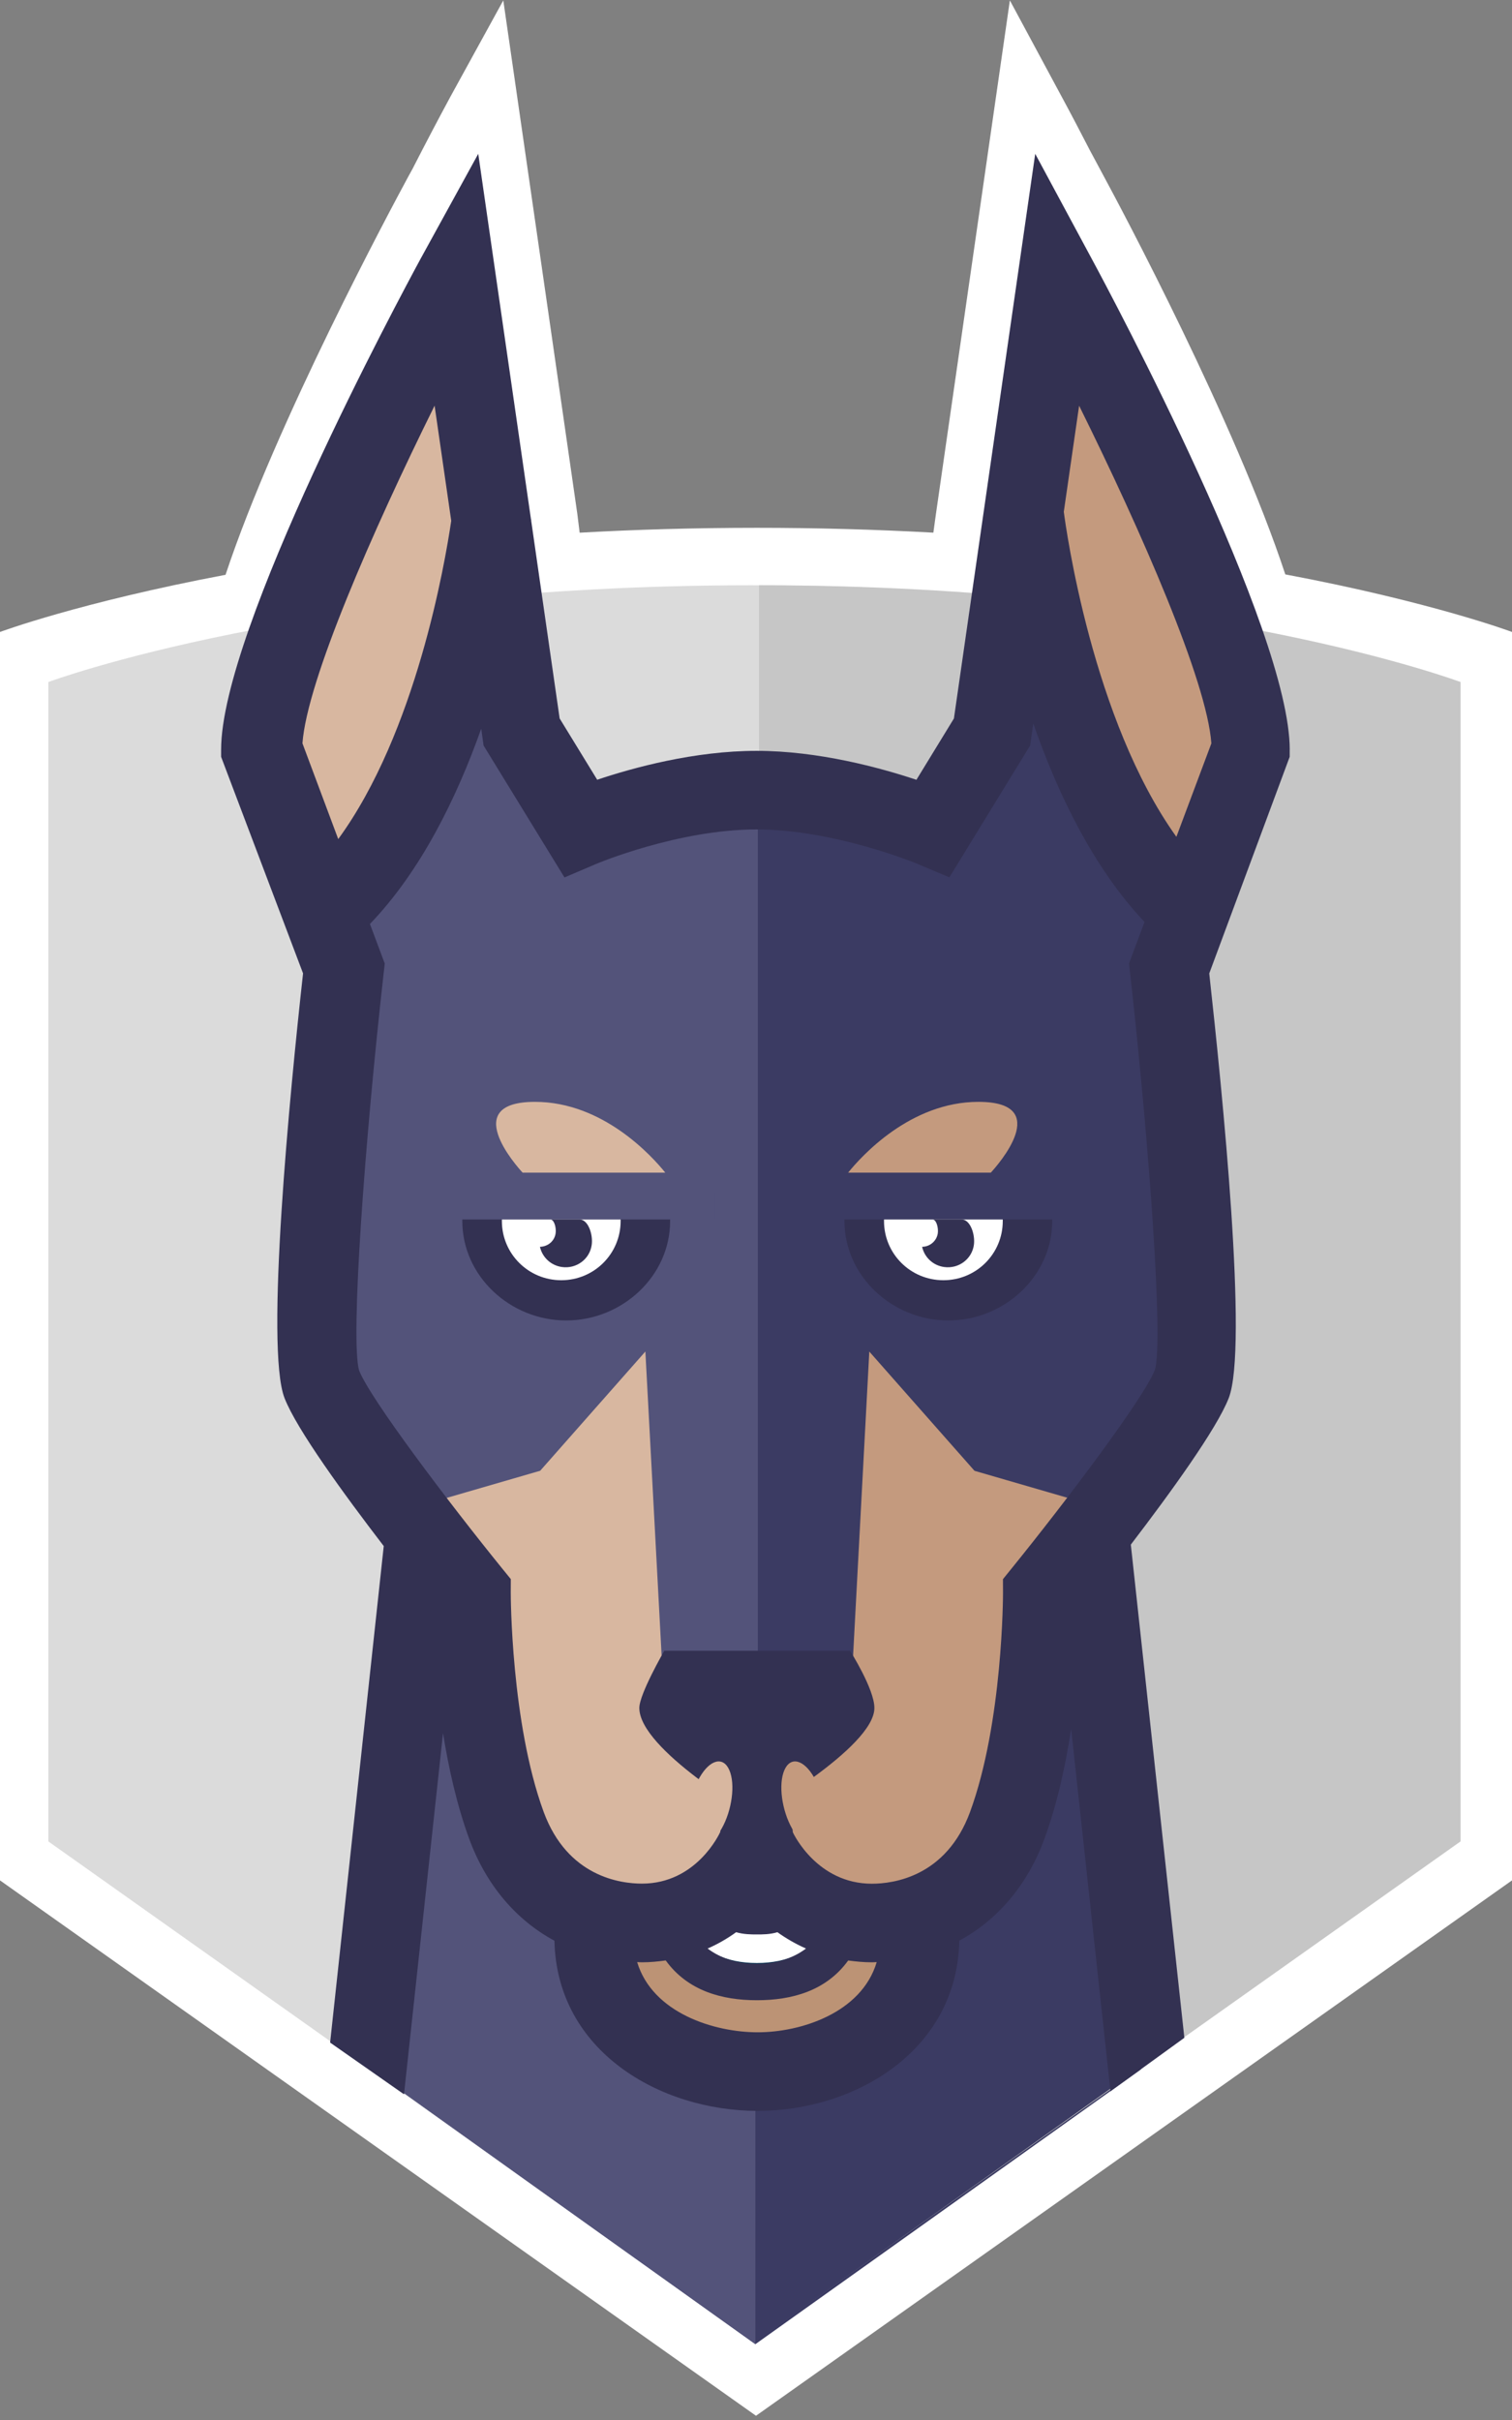
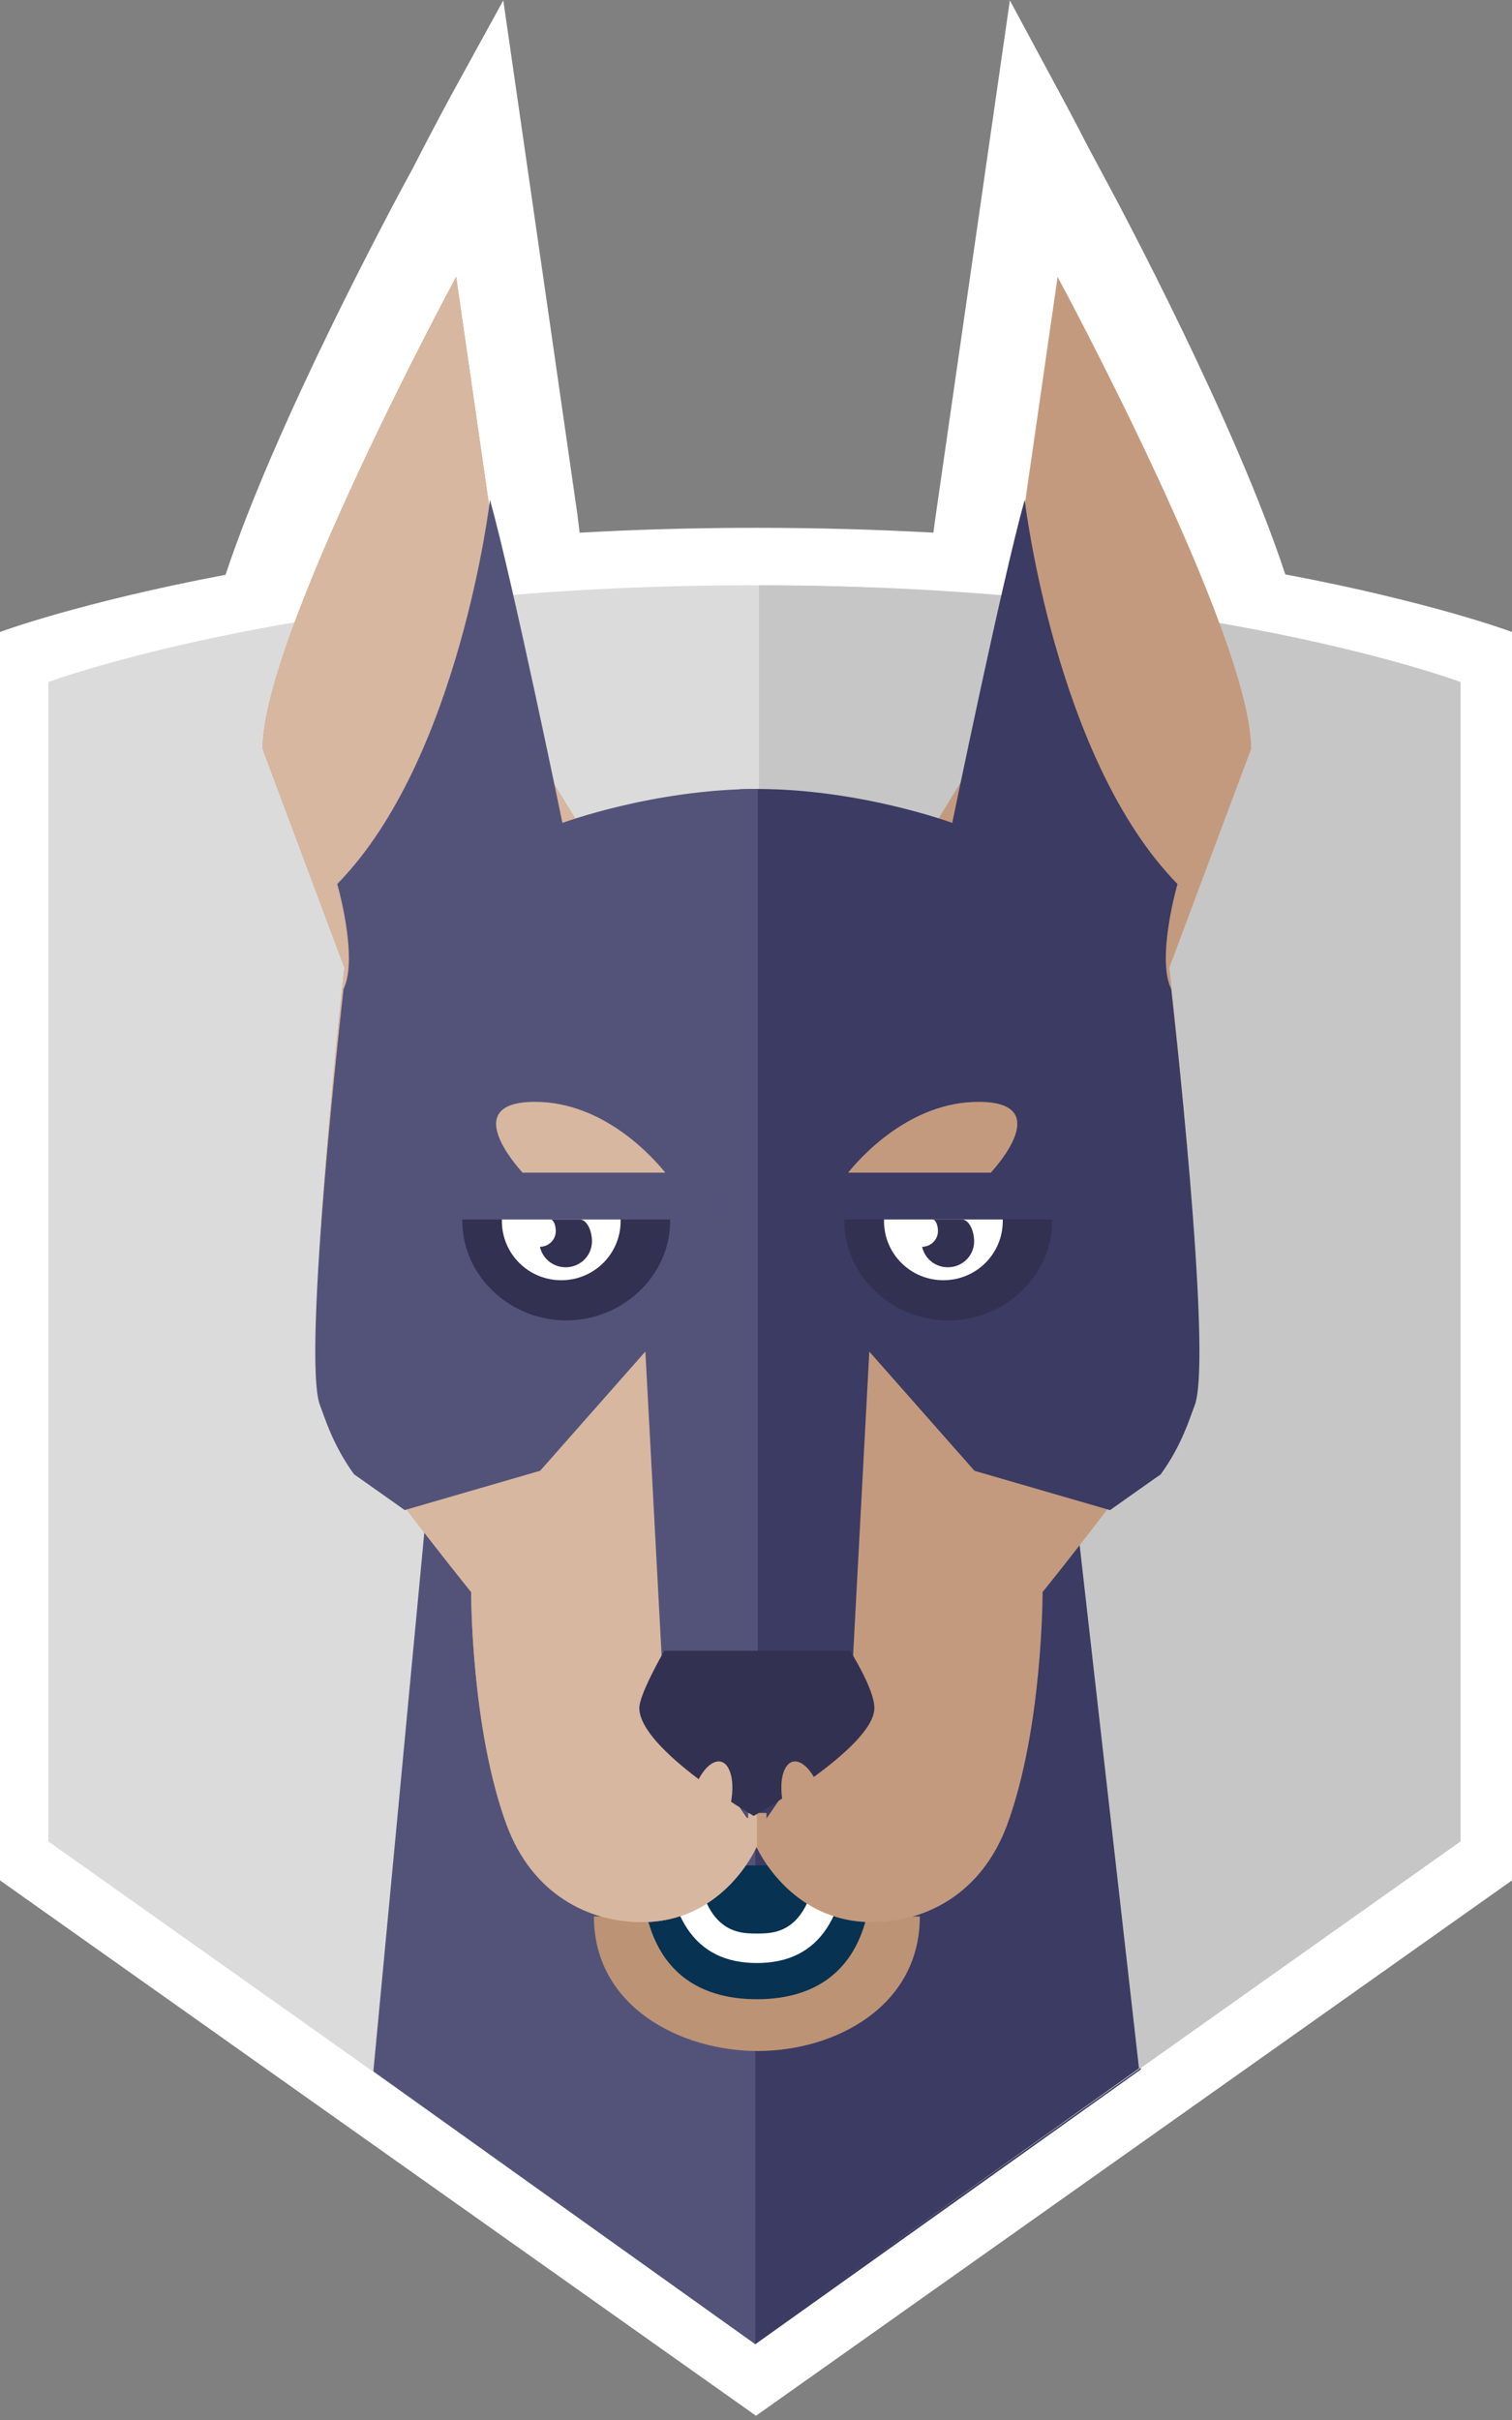
<svg xmlns="http://www.w3.org/2000/svg" width="30" height="48" viewBox="0 0 30 48" fill="none">
  <rect x="0" y="0" width="30" height="48" fill="#808080" stroke="none" />
  <g clip-path="url(#clip0_5564_19881)">
    <path d="M25.502 11.393C24.503 8.363 22.23 4.105 21.906 3.506L21.625 2.982C21.44 2.623 21.253 2.265 21.061 1.91L20.037 0.008L18.57 10.195L18.519 10.565C17.354 10.501 16.187 10.469 15.02 10.469C13.778 10.469 12.604 10.504 11.501 10.566L11.455 10.194L10.941 6.624C10.941 6.618 9.986 0.008 9.986 0.008L8.941 1.91C8.685 2.384 8.434 2.862 8.189 3.342L8.099 3.506C7.775 4.106 5.48 8.371 4.475 11.401C1.573 11.949 0 12.535 0 12.535V37.297L15 47.916L30 37.297V12.535C30 12.535 28.422 11.943 25.502 11.393Z" fill="white" />
    <path d="M21.454 30.616H14.988V19.797L8.428 30.3L7.408 41.085L14.887 46.424L14.988 46.496L22.637 41.046L21.454 30.616Z" fill="#3B3B63" />
    <path d="M14.877 46.386L0.959 36.524V13.528C0.959 13.528 6.105 11.609 14.896 11.609C23.688 11.609 28.797 13.528 28.797 13.528V36.524L14.877 46.386L14.877 46.386Z" fill="#DBDBDB" />
    <path d="M15.079 11.609L15.06 11.61V46.385H15.06L28.979 36.524V13.528C28.979 13.528 23.87 11.609 15.079 11.609Z" fill="#C6C6C6" />
    <path d="M22.599 41.025L21.418 30.617H14.952V46.473L22.599 41.025Z" fill="#3B3B63" />
    <path d="M7.408 41.085L14.988 46.496V19.797L8.428 30.3L7.408 41.085Z" fill="#53537A" />
    <path d="M18.251 38.012C18.251 39.796 16.573 40.681 15.034 40.681C13.496 40.681 11.784 39.796 11.784 38.012" fill="#BC9375" />
    <path d="M17.308 37C17.308 39.093 16.174 39.654 15.017 39.654C13.861 39.654 12.727 39.093 12.727 37" fill="#073251" />
    <path d="M15.017 38.936C13.782 38.936 13.181 38.035 13.181 36.184H13.77C13.77 38.351 14.612 38.351 15.017 38.351C15.422 38.351 16.265 38.351 16.265 36.184H16.854C16.854 38.035 16.253 38.936 15.017 38.936Z" fill="white" />
    <path d="M24.824 14.854C24.824 12.596 20.984 5.492 20.984 5.492L19.685 14.501L18.519 16.403L15.024 16.544L15.011 16.572V16.544L11.516 16.403L10.35 14.501L9.051 5.492C9.051 5.492 5.21 12.596 5.21 14.854L6.833 19.192C6.833 19.192 6.014 26.479 6.388 27.433C6.761 28.387 9.349 31.578 9.349 31.578C9.349 31.578 9.342 34.26 10.05 36.189C10.556 37.566 11.67 38.125 12.737 38.125C14.371 38.125 15.01 36.635 15.01 36.635C15.01 36.635 15.665 38.125 17.299 38.125C18.365 38.125 19.478 37.567 19.985 36.189C20.693 34.261 20.686 31.578 20.686 31.578C20.686 31.578 23.274 28.387 23.647 27.433C24.021 26.478 23.202 19.192 23.202 19.192L24.824 14.854Z" fill="#C49A7E" />
    <path d="M15.017 16.558L15.011 16.572V16.544L11.516 16.403L10.35 14.501L9.051 5.492C9.051 5.492 5.21 12.596 5.21 14.854L6.833 19.192C6.833 19.192 6.014 26.478 6.387 27.433C6.761 28.387 9.348 31.578 9.348 31.578C9.348 31.578 9.342 34.26 10.05 36.189C10.556 37.566 11.67 38.125 12.736 38.125C14.371 38.125 15.01 36.635 15.01 36.635C15.01 36.635 15.013 36.641 15.018 36.65V16.558H15.017Z" fill="#D8B7A0" />
    <path d="M23.237 19.617C22.94 18.998 23.363 17.534 23.363 17.534C20.938 15.064 20.331 9.914 20.331 9.914C19.878 11.537 18.894 16.322 18.894 16.322C18.894 16.322 17.084 15.652 15.025 15.649H15.01C14.897 15.649 14.785 15.652 14.674 15.655V35.845L14.828 36.069V35.959H14.923V36.069L14.924 35.959H15.112H15.208V36.069L16.884 33.637L17.248 26.808L19.335 29.173L22.024 29.953C22.024 29.953 23.03 29.241 23.03 29.244C23.457 28.649 23.599 28.143 23.702 27.881C24.076 26.925 23.237 19.617 23.237 19.617" fill="#3B3B63" />
    <path d="M15.036 15.649L15.029 15.649V15.649C12.969 15.652 11.159 16.322 11.159 16.322C11.159 16.322 10.175 11.537 9.722 9.914C9.722 9.914 9.116 15.064 6.691 17.534C6.691 17.534 7.114 18.998 6.816 19.617C6.816 19.617 5.978 26.925 6.351 27.879C6.454 28.142 6.597 28.648 7.024 29.242C7.024 29.24 8.03 29.952 8.03 29.952L10.718 29.172L12.805 26.807L13.17 33.636L14.846 36.068V35.958H14.942H15.036V15.649H15.036Z" fill="#53537A" />
    <path d="M19.896 24.188H16.755V24.22C16.755 25.309 17.703 26.191 18.816 26.191C19.929 26.191 20.877 25.309 20.877 24.22V24.188H19.896Z" fill="#333152" />
    <path d="M17.54 24.188V24.22C17.54 24.868 18.065 25.393 18.718 25.393C19.371 25.393 19.896 24.868 19.896 24.22V24.188H17.54Z" fill="white" />
    <path d="M19.082 24.188H18.53C18.524 24.188 18.52 24.19 18.515 24.191C18.584 24.205 18.621 24.36 18.607 24.462C18.596 24.536 18.559 24.603 18.502 24.652C18.445 24.702 18.372 24.729 18.296 24.73C18.341 24.935 18.509 25.1 18.733 25.131C19.018 25.171 19.282 24.977 19.323 24.694C19.352 24.485 19.251 24.188 19.082 24.188ZM12.314 24.188H9.173V24.22C9.173 25.309 10.121 26.191 11.234 26.191C12.347 26.191 13.296 25.309 13.296 24.22V24.188H12.314Z" fill="#333152" />
    <path d="M9.958 24.188V24.22C9.958 24.868 10.484 25.393 11.136 25.393C11.789 25.393 12.314 24.868 12.314 24.22V24.188H9.958Z" fill="white" />
    <path d="M11.5 24.188H10.947C10.943 24.188 10.937 24.19 10.933 24.191C11.001 24.205 11.039 24.36 11.024 24.462C11.002 24.619 10.868 24.727 10.713 24.73C10.759 24.935 10.927 25.1 11.15 25.131C11.436 25.171 11.7 24.977 11.74 24.694C11.77 24.485 11.669 24.188 11.5 24.188Z" fill="#333152" />
    <path d="M19.659 23.259C19.791 23.116 20.91 21.855 19.413 21.855C18.06 21.855 17.086 22.939 16.828 23.259H19.659Z" fill="#C49A7E" />
    <path d="M13.2 23.259C12.942 22.939 11.969 21.855 10.615 21.855C9.118 21.855 10.238 23.116 10.369 23.259H13.2Z" fill="#D8B7A0" />
    <path d="M8.45 24.175H14.179V23.641H8.45V24.175Z" fill="#53537A" />
-     <path d="M23.341 16.598C21.675 14.275 21.153 10.497 21.107 10.152L21.411 8.047C22.648 10.544 23.946 13.508 24.035 14.745L23.341 16.598ZM22.916 27.168C22.688 27.748 21.117 29.82 20.074 31.107L19.9 31.322L19.901 31.598C19.901 31.622 19.9 34.162 19.247 35.94C18.775 37.224 17.727 37.363 17.299 37.363C16.215 37.363 15.746 36.377 15.73 36.341L15.668 35.417H14.35L14.291 36.336C14.272 36.378 13.815 37.361 12.737 37.361C12.307 37.361 11.26 37.223 10.787 35.939C10.137 34.167 10.134 31.622 10.134 31.596L10.135 31.321L9.961 31.107C8.918 29.821 7.347 27.749 7.125 27.183C6.948 26.571 7.24 22.613 7.613 19.296L7.634 19.112L7.34 18.327C8.35 17.276 9.059 15.83 9.548 14.453L9.595 14.788L11.2 17.404L11.826 17.137C11.842 17.13 13.45 16.452 15.011 16.452C16.562 16.452 18.196 17.131 18.211 17.138L18.837 17.402L20.439 14.787L20.502 14.351C20.986 15.741 21.694 17.213 22.709 18.287L22.401 19.111L22.422 19.296C22.794 22.613 23.087 26.571 22.916 27.168ZM14.04 38.649C14.24 38.561 14.43 38.452 14.606 38.325C14.758 38.369 14.905 38.369 15.017 38.369C15.129 38.369 15.274 38.37 15.425 38.325C15.602 38.452 15.792 38.56 15.992 38.649C15.729 38.844 15.405 38.953 15.018 38.953C14.629 38.953 14.303 38.845 14.04 38.649ZM15.034 40.31C14.172 40.31 12.947 39.929 12.642 38.918C12.673 38.919 12.703 38.922 12.735 38.922C12.902 38.922 13.058 38.906 13.209 38.885C13.646 39.489 14.327 39.674 15.017 39.674C15.709 39.674 16.391 39.491 16.829 38.886C16.979 38.906 17.134 38.922 17.299 38.922C17.331 38.922 17.362 38.919 17.395 38.918C17.093 39.929 15.883 40.31 15.034 40.31ZM6.001 14.744C6.09 13.508 7.386 10.544 8.623 8.046L8.953 10.33C8.827 11.184 8.253 14.532 6.711 16.643L6.001 14.744ZM25.59 14.871C25.59 12.487 22.068 5.887 21.666 5.142L20.54 3.051L18.927 14.251L18.183 15.467C17.464 15.228 16.241 14.893 15.01 14.893C13.78 14.893 12.565 15.226 11.849 15.466L11.104 14.25L10.539 10.325C10.539 10.318 10.54 10.309 10.54 10.305L10.536 10.305L9.489 3.051L8.34 5.142C7.937 5.887 4.387 12.487 4.387 14.871V15.011L6.013 19.307C5.753 21.649 5.256 26.737 5.646 27.732C5.889 28.354 6.824 29.637 7.614 30.666L6.55 40.514L8.016 41.54L8.79 34.377C8.902 35.074 9.066 35.809 9.31 36.474C9.646 37.39 10.24 38.083 11.001 38.494C11.046 40.687 13.1 41.869 15.034 41.869C16.953 41.869 18.989 40.686 19.034 38.492C19.793 38.082 20.386 37.389 20.722 36.474C20.976 35.783 21.143 35.013 21.253 34.292L22.033 41.481L23.499 40.419L22.437 30.637C23.221 29.612 24.139 28.347 24.379 27.732C24.769 26.738 24.252 21.649 23.993 19.308L25.589 15.011V14.871H25.59Z" fill="#333152" />
    <path d="M16.866 32.742H13.181C13.181 32.742 12.685 33.599 12.685 33.877C12.685 34.703 14.954 36.018 14.954 36.018C14.954 36.018 17.349 34.664 17.349 33.877C17.349 33.502 16.866 32.742 16.866 32.742Z" fill="#333152" />
    <path d="M16.155 35.259C15.95 34.897 15.684 34.831 15.563 35.11C15.441 35.389 15.511 35.908 15.716 36.269C15.922 36.631 16.187 36.697 16.308 36.418C16.43 36.139 16.361 35.62 16.155 35.259Z" fill="#C49A7E" />
    <path d="M13.879 35.259C13.673 35.62 13.605 36.139 13.726 36.418C13.847 36.697 14.112 36.631 14.319 36.269C14.524 35.908 14.593 35.389 14.471 35.11C14.35 34.831 14.085 34.897 13.879 35.259Z" fill="#D8B7A0" />
  </g>
  <defs>
    <clipPath id="clip0_5564_19881">
      <rect width="30" height="48" fill="white" />
    </clipPath>
  </defs>
</svg>